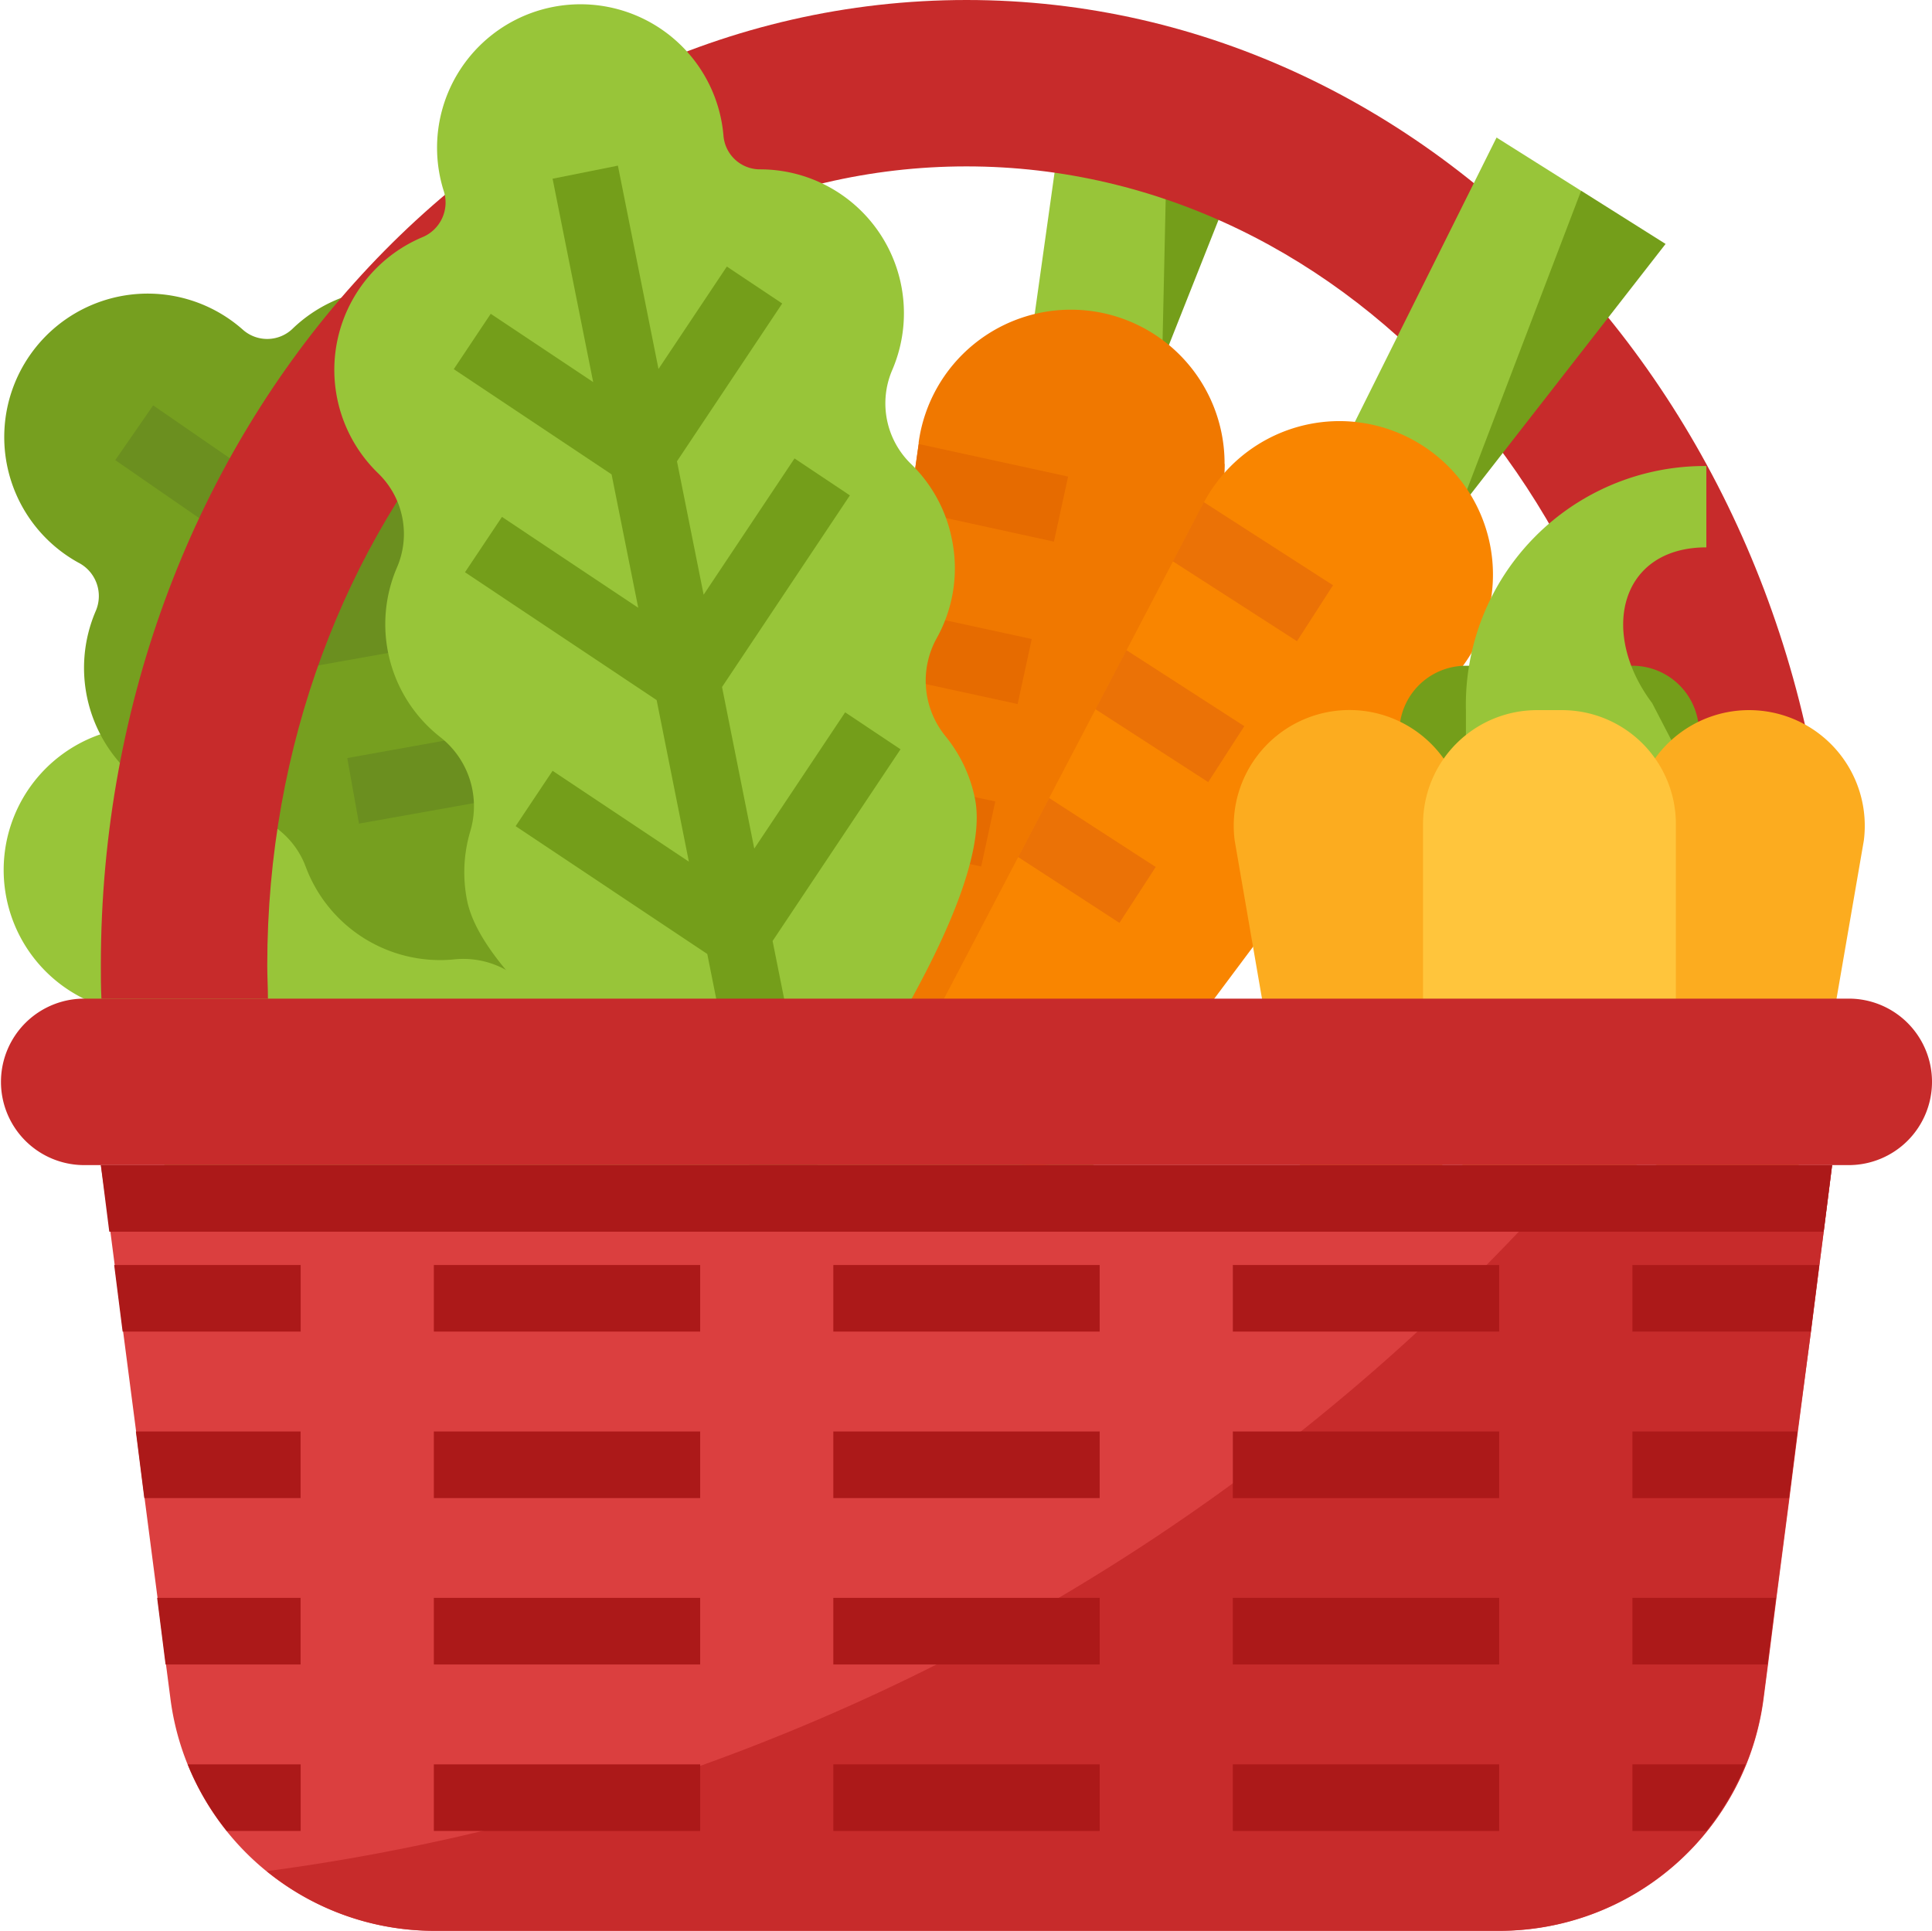
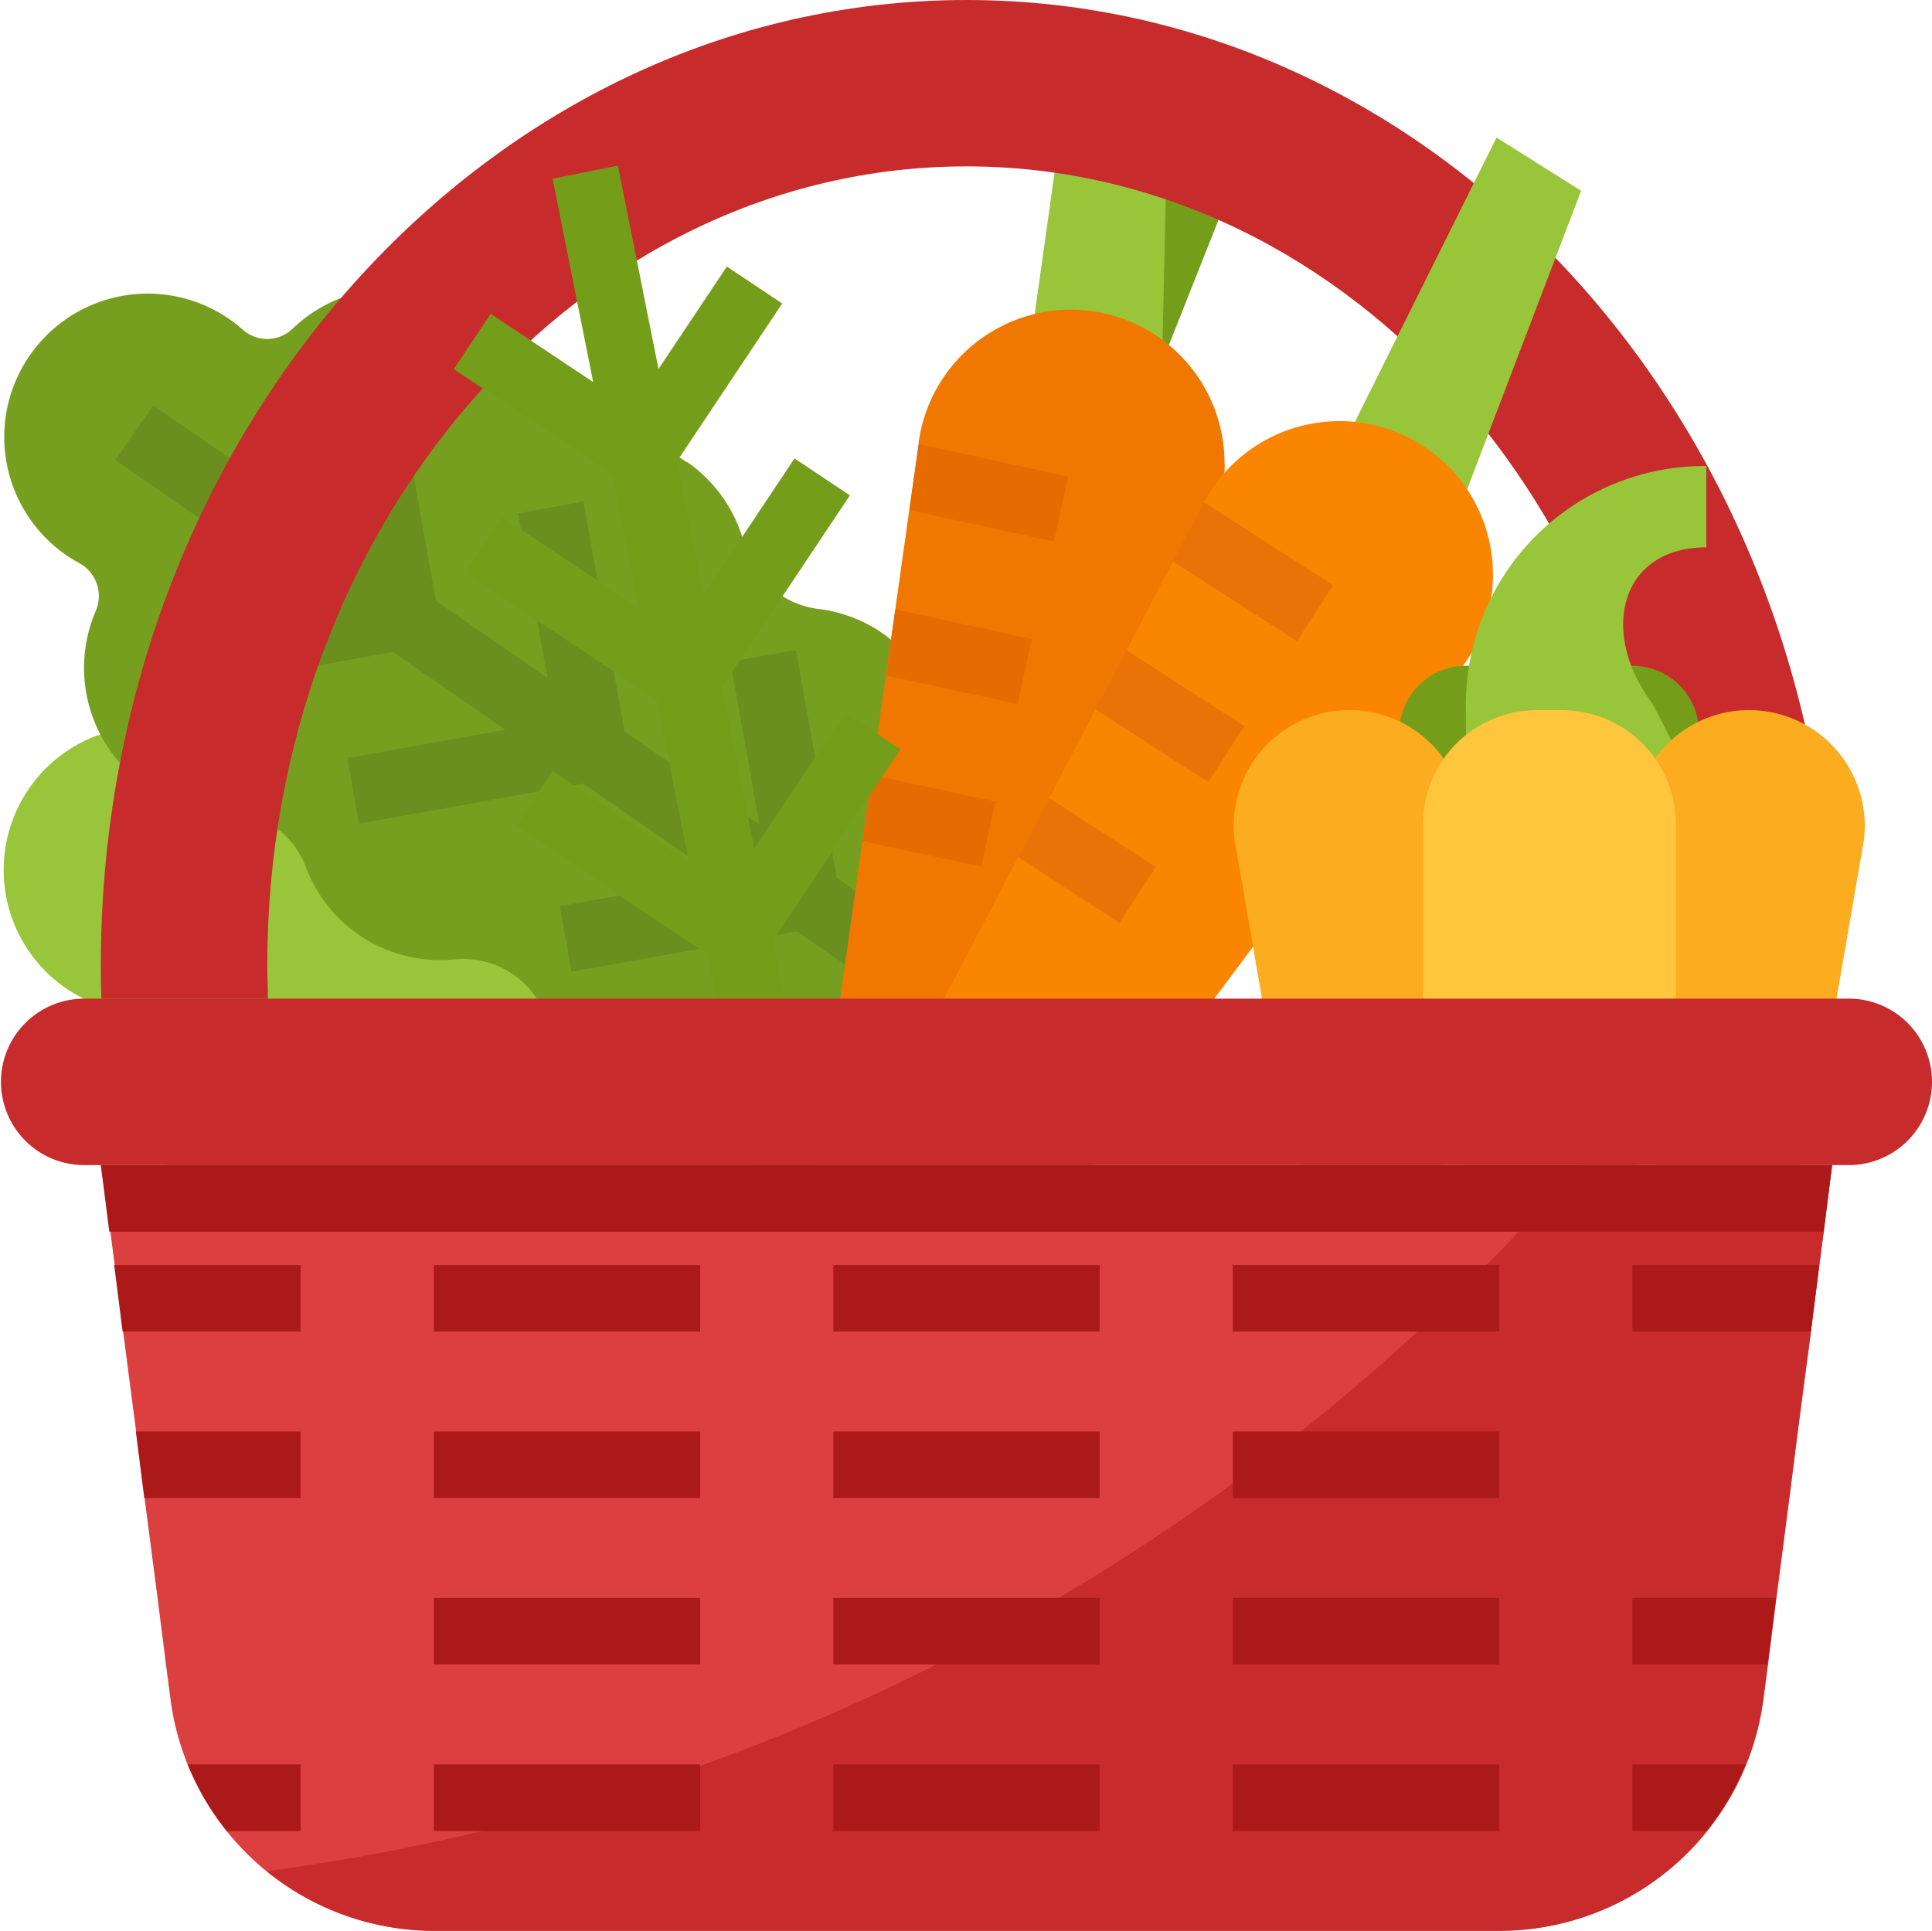
<svg xmlns="http://www.w3.org/2000/svg" width="22.894" height="22.882" viewBox="0 0 22.894 22.882">
  <g id="icon-search-2" transform="translate(-23.756 -24)">
    <path id="Path_2159" data-name="Path 2159" d="M31.789,185.266a1.7,1.7,0,0,0-1.009-.078,1,1,0,0,1-1.055-.42,1.705,1.705,0,0,0-2.844.012l0,0a.434.434,0,0,1-.578.151,1.7,1.7,0,1,0-1.266,3.134.445.445,0,0,1,.333.51v0a1.706,1.706,0,0,0,2.057,1.964,1,1,0,0,1,1.055.42,1.7,1.7,0,0,0,1.964.668,1.039,1.039,0,0,1,1.132.309,1.7,1.7,0,0,0,.668.479c1.267.5,4.936-1.338,4.936-1.338s-1.4-3.861-2.667-4.365a1.7,1.7,0,0,0-.815-.111,1.039,1.039,0,0,1-1.034-.554A1.7,1.7,0,0,0,31.789,185.266Z" transform="translate(0 -152.119)" fill="#98c539" />
    <path id="Path_2160" data-name="Path 2160" d="M32.145,95.384a1.7,1.7,0,0,0-.965-.306,1,1,0,0,1-.931-.649,1.705,1.705,0,0,0-2.772-.636l0,0a.434.434,0,0,1-.6.015,1.7,1.7,0,1,0-1.947,2.763.445.445,0,0,1,.208.573l0,0a1.706,1.706,0,0,0,1.556,2.381,1,1,0,0,1,.931.649,1.7,1.7,0,0,0,1.761,1.1,1.039,1.039,0,0,1,1.032.558,1.7,1.7,0,0,0,.541.619c1.119.78,5.111-.178,5.111-.178s-.483-4.078-1.6-4.858a1.7,1.7,0,0,0-.768-.294,1.039,1.039,0,0,1-.881-.775,1.7,1.7,0,0,0-.674-.966Z" transform="translate(-0.247 -65.904)" fill="#769f1f" />
    <path id="Path_2161" data-name="Path 2161" d="M62.376,128.664,60,127.019l-.483-2.7-.777.139.345,1.932-1.6-1.106L57,122.56l-.777.139.348,1.949-1.321-.913-.4-2.259-.777.139.266,1.488L51.9,121.42l-.449.649,2.369,1.638-1.383.247.139.777,2.166-.387,1.331.92L54.2,125.6l.139.777,2.655-.474,1.613,1.115-1.889.337.139.777,2.672-.477,2.4,1.66Z" transform="translate(-26.329 -92.616)" fill="#6b8f1f" />
    <path id="Path_2162" data-name="Path 2162" d="M274.613,43.011l-1.229,3.1-1.54-.345,1.614-3.011Z" transform="translate(-235.854 -17.827)" fill="#749e1a" />
    <path id="Path_2163" data-name="Path 2163" d="M272.3,37.505l-.459,3.27,1.54.345.074-3.356Z" transform="translate(-235.854 -12.839)" fill="#98c539" />
    <path id="Path_2164" data-name="Path 2164" d="M229.743,100.432a1.819,1.819,0,0,1-.082.539l-1.993,6.437a1.282,1.282,0,0,1-2.494-.559l.276-1.952.111-.784.167-1.177.111-.783.166-1.177.111-.783,0-.017a1.821,1.821,0,0,1,3.625.254Z" transform="translate(-191.474 -70.933)" fill="#f07800" />
    <path id="Path_2165" data-name="Path 2165" d="M244.151,131.086l-.168.771-1.713-.374.111-.783Z" transform="translate(-207.738 -101.438)" fill="#e66b00" />
    <path id="Path_2166" data-name="Path 2166" d="M236.761,170.44l1.616.351-.167.771-1.559-.339Z" transform="translate(-202.395 -139.218)" fill="#e66b00" />
    <path id="Path_2167" data-name="Path 2167" d="M232.593,210.506l-.167.771-1.406-.3.111-.784Z" transform="translate(-197.043 -177.008)" fill="#e66b00" />
    <path id="Path_2168" data-name="Path 2168" d="M49.98,35.836c0-.131-.008-.262-.008-.395,0-5.229,3.709-9.469,8.285-9.469s8.285,4.239,8.285,9.469c0,.132,0,.264-.008.395h1.974c0-.131.007-.262.007-.395C68.515,29.122,63.923,24,58.258,24S48,29.122,48,35.441c0,.132,0,.263.007.395Z" transform="translate(-23.049 0)" fill="#c72b2b" />
-     <path id="Path_2169" data-name="Path 2169" d="M111.326,30.418a1.7,1.7,0,0,0-.484-.889,1,1,0,0,1-.222-1.113,1.705,1.705,0,0,0-1.559-2.378h0a.434.434,0,0,1-.441-.4,1.7,1.7,0,1,0-3.318.646.445.445,0,0,1-.247.557l0,0a1.706,1.706,0,0,0-.526,2.8,1,1,0,0,1,.223,1.113,1.7,1.7,0,0,0,.51,2.011,1.039,1.039,0,0,1,.358,1.117,1.7,1.7,0,0,0-.038.821c.267,1.338,3.811,3.411,3.811,3.411s2.475-3.277,2.208-4.614a1.7,1.7,0,0,0-.35-.744,1.04,1.04,0,0,1-.1-1.169A1.7,1.7,0,0,0,111.326,30.418Z" transform="translate(-76.291 -0.031)" fill="#98c539" />
-     <path id="Path_2170" data-name="Path 2170" d="M351.294,70.464l-2.436,3.128-1.335-.841,2.77-2.918Z" transform="translate(-307.801 -43.573)" fill="#749e1a" />
    <path id="Path_2171" data-name="Path 2171" d="M349.291,57.044l-1.768,3.549,1.335.841,1.435-3.759Z" transform="translate(-307.801 -31.414)" fill="#98c539" />
    <path id="Path_2172" data-name="Path 2172" d="M252.968,127.973l-4.034,5.4a1.282,1.282,0,0,1-2.163-1.362l.929-1.774.367-.7.549-1.05.367-.7.55-1.051.362-.691.005-.01a1.822,1.822,0,0,1,1.793-.958l.074.01a1.809,1.809,0,0,1,.712.262h0a1.812,1.812,0,0,1,.543.528c.014.021.028.042.04.063A1.821,1.821,0,0,1,252.968,127.973Z" transform="translate(-211.88 -96.077)" fill="#f98500" />
    <path id="Path_2173" data-name="Path 2173" d="M307.488,145.655l-.427.663-1.471-.947.362-.691.005-.01Z" transform="translate(-267.936 -114.719)" fill="#eb7206" />
    <path id="Path_2174" data-name="Path 2174" d="M288.754,181.112l-.428.663-1.336-.864.367-.7Z" transform="translate(-250.253 -148.506)" fill="#eb7206" />
    <path id="Path_2175" data-name="Path 2175" d="M270.031,216.55l-.43.662-1.2-.78.367-.7Z" transform="translate(-232.58 -182.275)" fill="#eb7206" />
    <path id="Path_2176" data-name="Path 2176" d="M360.789,184h1.973a.789.789,0,0,1,.789.789v.395H360v-.395A.789.789,0,0,1,360.789,184Z" transform="translate(-319.662 -152.11)" fill="#749e1a" />
    <path id="Path_2177" data-name="Path 2177" d="M378.849,136.964V136A2.829,2.829,0,0,0,376,138.893v1.841h2.5v-1.359l-.293-.565C377.578,137.973,377.825,136.964,378.849,136.964Z" transform="translate(-334.873 -106.477)" fill="#98c539" />
    <path id="Path_2178" data-name="Path 2178" d="M321.6,200.457a.989.989,0,0,1-.985-.806l-.593-3.435a1.371,1.371,0,1,1,2.73-.218v3.348A1.132,1.132,0,0,1,321.6,200.457Z" transform="translate(-281.635 -162.254)" fill="#fcac1f" />
    <path id="Path_2179" data-name="Path 2179" d="M417.408,200.458a1.132,1.132,0,0,1-1.152-1.112V196a1.371,1.371,0,1,1,2.73.218l-.593,3.435A.989.989,0,0,1,417.408,200.458Z" transform="translate(-373.144 -162.255)" fill="#fcac1f" />
    <path id="Path_2180" data-name="Path 2180" d="M366.966,194.667h.3a1.35,1.35,0,0,1,1.35,1.35v2.964a1.472,1.472,0,0,1-1.472,1.472h-.052a1.472,1.472,0,0,1-1.472-1.472v-2.964a1.35,1.35,0,0,1,1.35-1.35Z" transform="translate(-325.001 -162.251)" fill="#ffc53c" />
    <path id="Path_2181" data-name="Path 2181" d="M138.079,70.712l-.656-.438-1.077,1.615-.382-1.915,1.515-2.271-.656-.438-1.077,1.615-.316-1.581,1.247-1.87-.656-.438-.81,1.214-.481-2.41-.774.155.481,2.41-1.214-.809-.438.656,1.87,1.247.316,1.581-1.615-1.077-.438.656,2.271,1.515.382,1.915-1.615-1.077-.438.656,2.271,1.515.569,2.849.774-.154-.569-2.849Z" transform="translate(-103.652 -37.832)" fill="#749e1a" />
    <path id="Path_2182" data-name="Path 2182" d="M68.515,304l-.1.789-.051.395-.1.789-.154,1.184-.1.789-.154,1.184-.1.789-.053.408a3.156,3.156,0,0,1-3.13,2.748H51.955a3.153,3.153,0,0,1-3.13-2.748l-.053-.408-.1-.789-.154-1.184-.1-.789-.154-1.184-.1-.789-.051-.395L48,304Z" transform="translate(-23.049 -266.192)" fill="#db3f3f" />
    <path id="Path_2183" data-name="Path 2183" d="M106.41,304l-.1.789-.051.395-.1.789L106,307.156l-.1.789-.154,1.184-.1.789-.053.408a3.156,3.156,0,0,1-3.13,2.748H89.849a3.146,3.146,0,0,1-1.989-.706A24.984,24.984,0,0,0,103.413,304Z" transform="translate(-60.943 -266.192)" fill="#c72b2b" />
    <path id="Path_2184" data-name="Path 2184" d="M46.882,264.986a.987.987,0,0,1-.986.986H24.986a.986.986,0,1,1,0-1.973H45.9A.986.986,0,0,1,46.882,264.986Z" transform="translate(-0.232 -228.164)" fill="#c72b2b" />
    <g id="Group_800" data-name="Group 800" transform="translate(25.106 38.992)">
      <path id="Path_2185" data-name="Path 2185" d="M224,328h3.156v.789H224Z" transform="translate(-215.475 -328)" fill="#ac1919" />
      <path id="Path_2186" data-name="Path 2186" d="M128,328h3.156v.789H128Z" transform="translate(-124.209 -328)" fill="#ac1919" />
      <path id="Path_2187" data-name="Path 2187" d="M53.343,328v.789h-2.11l-.1-.789Z" transform="translate(-51.13 -328)" fill="#ac1919" />
      <path id="Path_2188" data-name="Path 2188" d="M320,328h3.156v.789H320Z" transform="translate(-306.741 -328)" fill="#ac1919" />
      <path id="Path_2189" data-name="Path 2189" d="M418.213,328l-.1.789H416V328Z" transform="translate(-398.006 -328)" fill="#ac1919" />
      <path id="Path_2190" data-name="Path 2190" d="M224,368h3.156v.789H224Z" transform="translate(-215.475 -366.027)" fill="#ac1919" />
      <path id="Path_2191" data-name="Path 2191" d="M128,368h3.156v.789H128Z" transform="translate(-124.209 -366.027)" fill="#ac1919" />
      <path id="Path_2192" data-name="Path 2192" d="M58.305,368v.789H56.453l-.1-.789Z" transform="translate(-56.093 -366.027)" fill="#ac1919" />
      <path id="Path_2193" data-name="Path 2193" d="M320,368h3.156v.789H320Z" transform="translate(-306.741 -366.027)" fill="#ac1919" />
-       <path id="Path_2194" data-name="Path 2194" d="M417.955,368l-.1.789H416V368Z" transform="translate(-398.006 -366.027)" fill="#ac1919" />
      <path id="Path_2195" data-name="Path 2195" d="M224,408h3.156v.789H224Z" transform="translate(-215.475 -404.055)" fill="#ac1919" />
      <path id="Path_2196" data-name="Path 2196" d="M128,408h3.156v.789H128Z" transform="translate(-124.209 -404.055)" fill="#ac1919" />
-       <path id="Path_2197" data-name="Path 2197" d="M63.258,408v.789h-1.6l-.1-.789Z" transform="translate(-61.046 -404.055)" fill="#ac1919" />
      <path id="Path_2198" data-name="Path 2198" d="M320,408h3.156v.789H320Z" transform="translate(-306.741 -404.055)" fill="#ac1919" />
      <path id="Path_2199" data-name="Path 2199" d="M417.7,408H416v.789h1.6Z" transform="translate(-398.006 -404.055)" fill="#ac1919" />
      <path id="Path_2200" data-name="Path 2200" d="M224,448h3.156v.789H224Z" transform="translate(-215.475 -442.082)" fill="#ac1919" />
      <path id="Path_2201" data-name="Path 2201" d="M128,448h3.156v.789H128Z" transform="translate(-124.209 -442.082)" fill="#ac1919" />
      <path id="Path_2202" data-name="Path 2202" d="M70.189,448v.789h-.876A3.162,3.162,0,0,1,68.85,448Z" transform="translate(-67.976 -442.082)" fill="#ac1919" />
      <path id="Path_2203" data-name="Path 2203" d="M320,448h3.156v.789H320Z" transform="translate(-306.741 -442.082)" fill="#ac1919" />
      <path id="Path_2204" data-name="Path 2204" d="M417.339,448a3.161,3.161,0,0,1-.463.789H416V448Z" transform="translate(-398.006 -442.082)" fill="#ac1919" />
    </g>
    <path id="Path_2205" data-name="Path 2205" d="M68.515,304l-.1.789H48.1L48,304Z" transform="translate(-23.049 -266.192)" fill="#ac1919" />
  </g>
</svg>